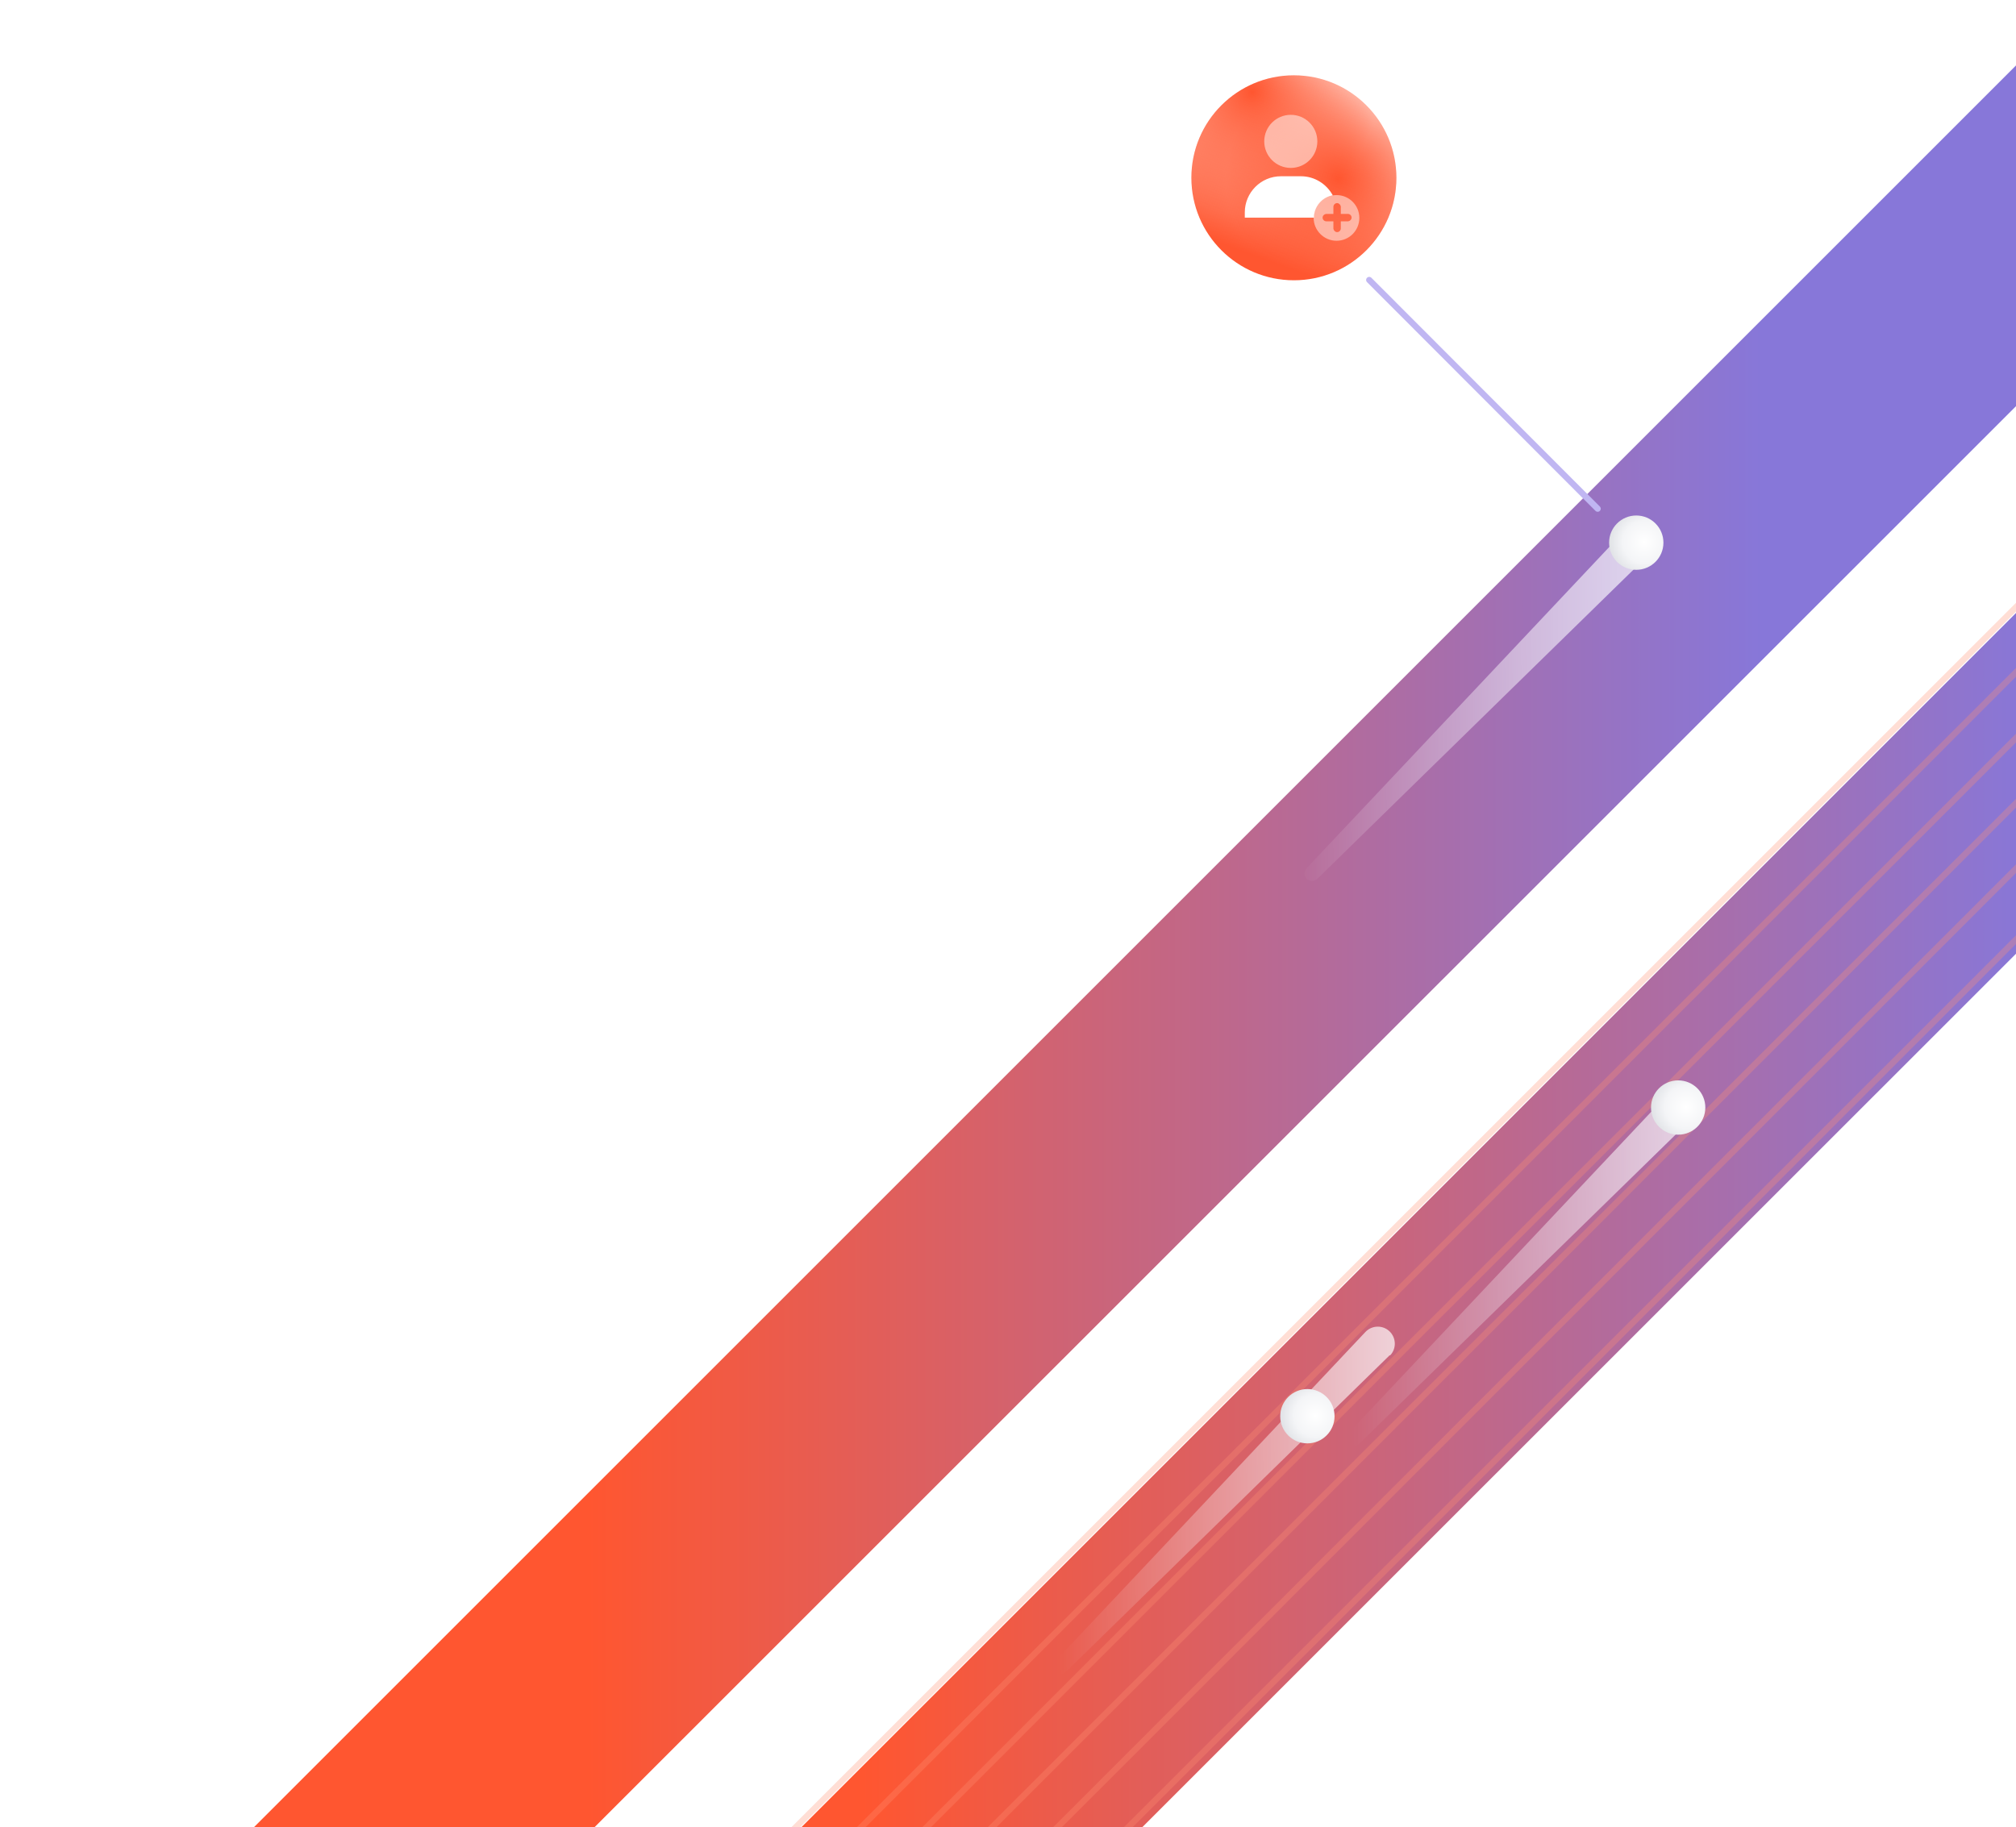
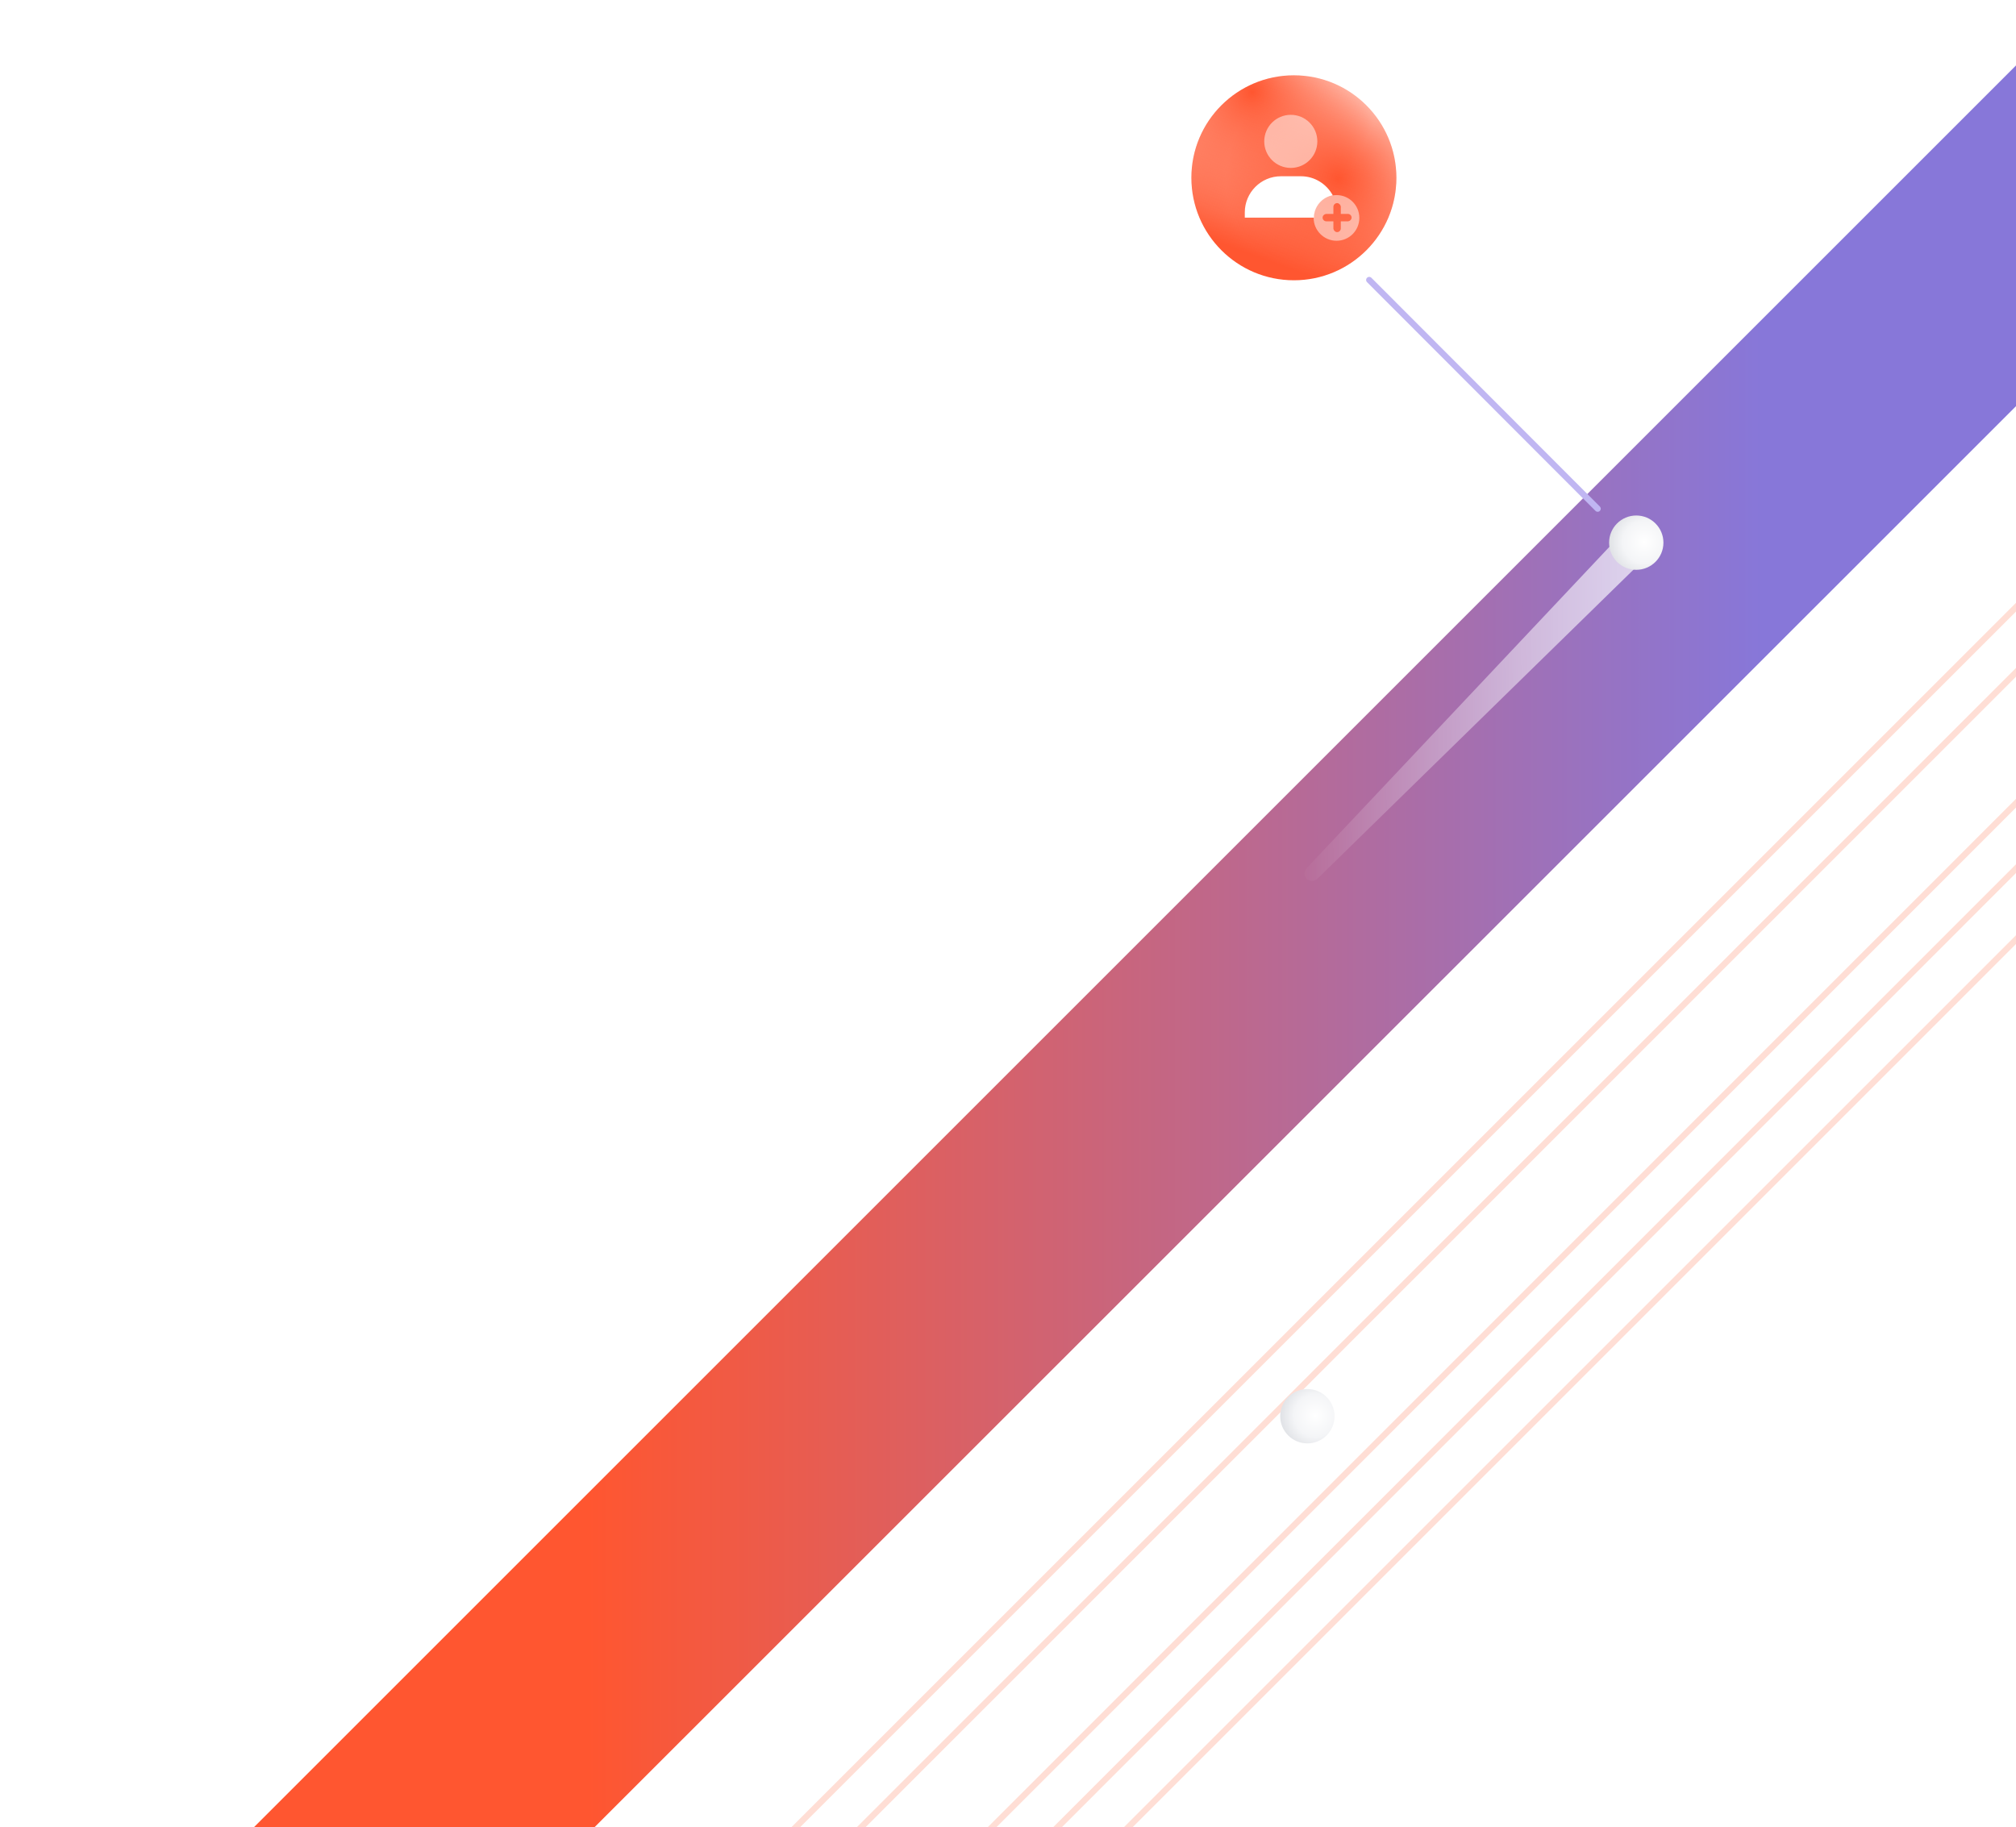
<svg xmlns="http://www.w3.org/2000/svg" width="653" height="592" viewBox="0 0 653 592" fill="none">
  <g clip-path="url(#clip0)">
    <g filter="url(#filter0_d)">
-       <path d="M143.9 815L88.7 759.8L794.9 53.7L850.1 108.9L143.9 815Z" fill="url(#paint0_linear)" />
-     </g>
+       </g>
    <g filter="url(#filter1_d)">
      <path d="M55.2 726.3L0 671.2L706.2 -35L761.4 20.2L55.2 726.3Z" fill="url(#paint1_linear)" />
    </g>
    <path d="M531.6 182.1L426.7 284.7C425.7 285.6 424.2 285.6 423.2 284.7C422.3 283.8 422.3 282.3 423.2 281.3L523.8 174.5C525.9 172.3 529.4 172.2 531.6 174.3C533.8 176.4 533.9 179.9 531.8 182.1C531.7 182 531.6 182.1 531.6 182.1Z" fill="url(#paint2_linear)" />
    <path d="M530 184.6C534.86 184.6 538.8 180.66 538.8 175.8C538.8 170.94 534.86 167 530 167C525.14 167 521.2 170.94 521.2 175.8C521.2 180.66 525.14 184.6 530 184.6Z" fill="url(#paint3_radial)" />
    <path opacity="0.3" d="M190.3 767.1L710.3 247.1" stroke="#FF8F73" stroke-width="2" stroke-miterlimit="10" />
-     <path opacity="0.3" d="M258.399 633.7L677.599 214.5" stroke="#FF8F73" stroke-width="2" stroke-miterlimit="10" />
    <path opacity="0.3" d="M698.8 235.6L269 665.5" stroke="#FF8F73" stroke-width="2" stroke-miterlimit="10" />
    <path opacity="0.3" d="M226.6 623.1L656.4 193.3" stroke="#FF8F73" stroke-width="2" stroke-miterlimit="10" />
    <path opacity="0.3" d="M688.2 225L269 644.3" stroke="#FF8F73" stroke-width="2" stroke-miterlimit="10" />
    <path opacity="0.3" d="M247.8 623.1L667 203.8" stroke="#FF8F73" stroke-width="2" stroke-miterlimit="10" />
-     <path d="M450.075 439.1L345.175 541.7C344.175 542.6 342.675 542.6 341.675 541.7C340.775 540.8 340.775 539.3 341.675 538.3L442.275 431.5C444.375 429.3 447.875 429.2 450.075 431.3C452.275 433.4 452.375 436.9 450.275 439.1C450.175 439 450.175 439.1 450.075 439.1Z" fill="url(#paint4_linear)" />
    <path d="M423.475 467.6C428.335 467.6 432.275 463.66 432.275 458.8C432.275 453.94 428.335 450 423.475 450C418.615 450 414.675 453.94 414.675 458.8C414.675 463.66 418.615 467.6 423.475 467.6Z" fill="url(#paint5_radial)" />
    <path d="M545.175 365.2L440.175 467.8C439.175 468.7 437.675 468.7 436.675 467.8C435.775 466.9 435.775 465.4 436.675 464.4L537.275 357.6C539.375 355.4 542.875 355.3 545.075 357.4C547.275 359.5 547.375 363 545.275 365.2C545.275 365.1 545.175 365.1 545.175 365.2Z" fill="url(#paint6_linear)" />
-     <path d="M543.574 367.6C548.435 367.6 552.374 363.66 552.374 358.8C552.374 353.94 548.435 350 543.574 350C538.714 350 534.774 353.94 534.774 358.8C534.774 363.66 538.714 367.6 543.574 367.6Z" fill="url(#paint7_radial)" />
    <path d="M443.5 90.7L517.5 164.8" stroke="#C0B6F2" stroke-width="2" stroke-miterlimit="10" stroke-linecap="round" />
    <path d="M419.1 90.8C437.436 90.8 452.3 75.936 452.3 57.6C452.3 39.264 437.436 24.4 419.1 24.4C400.765 24.4 385.9 39.264 385.9 57.6C385.9 75.936 400.765 90.8 419.1 90.8Z" fill="url(#paint8_radial)" />
    <path d="M419.1 90.8C437.436 90.8 452.3 75.936 452.3 57.6C452.3 39.264 437.436 24.4 419.1 24.4C400.765 24.4 385.9 39.264 385.9 57.6C385.9 75.936 400.765 90.8 419.1 90.8Z" fill="url(#paint9_radial)" />
    <path d="M419.1 90.8C437.436 90.8 452.3 75.936 452.3 57.6C452.3 39.264 437.436 24.4 419.1 24.4C400.765 24.4 385.9 39.264 385.9 57.6C385.9 75.936 400.765 90.8 419.1 90.8Z" fill="url(#paint10_linear)" />
    <path opacity="0.5" fill-rule="evenodd" clip-rule="evenodd" d="M432.9 78C437 78 440.3 74.7 440.3 70.6C440.3 66.5 437 63.2 432.9 63.2C428.8 63.2 425.5 66.5 425.5 70.6C425.5 74.7 428.9 78 432.9 78ZM434.3 74C434.3 74.6 433.8 75.2 433.1 75.2C432.5 75.2 432 74.7 431.9 74.1V74V71.7H429.6C429 71.7 428.4 71.2 428.4 70.5C428.4 69.9 428.9 69.4 429.5 69.3H429.6H431.9V67C431.9 66.4 432.4 65.8 433.1 65.8C433.7 65.8 434.2 66.3 434.3 66.9V67V69.3H436.6C437.2 69.3 437.8 69.8 437.8 70.5C437.8 71.1 437.3 71.6 436.7 71.7H436.6H434.3V74Z" fill="white" />
    <path d="M431.7 63.301C429.7 59.601 425.8 57.101 421.4 57.101H414.9C408.4 57.101 403.2 62.401 403.2 68.801V70.501H425.6C425.6 67.001 428.2 63.901 431.7 63.301Z" fill="white" />
    <path opacity="0.5" d="M418.1 54.4C422.85 54.4 426.7 50.55 426.7 45.8C426.7 41.051 422.85 37.2 418.1 37.2C413.35 37.2 409.5 41.051 409.5 45.8C409.5 50.55 413.35 54.4 418.1 54.4Z" fill="white" />
  </g>
  <defs>
    <filter id="filter0_d" x="71.7" y="39.7" width="795.4" height="795.3" filterUnits="userSpaceOnUse" color-interpolation-filters="sRGB">
      <feFlood flood-opacity="0" result="BackgroundImageFix" />
      <feColorMatrix in="SourceAlpha" type="matrix" values="0 0 0 0 0 0 0 0 0 0 0 0 0 0 0 0 0 0 127 0" />
      <feOffset dy="3" />
      <feGaussianBlur stdDeviation="8.5" />
      <feColorMatrix type="matrix" values="0 0 0 0 0.035 0 0 0 0 0.118 0 0 0 0 0.259 0 0 0 0.15 0" />
      <feBlend mode="normal" in2="BackgroundImageFix" result="effect1_dropShadow" />
      <feBlend mode="normal" in="SourceGraphic" in2="effect1_dropShadow" result="shape" />
    </filter>
    <filter id="filter1_d" x="-17" y="-49" width="795.4" height="795.3" filterUnits="userSpaceOnUse" color-interpolation-filters="sRGB">
      <feFlood flood-opacity="0" result="BackgroundImageFix" />
      <feColorMatrix in="SourceAlpha" type="matrix" values="0 0 0 0 0 0 0 0 0 0 0 0 0 0 0 0 0 0 127 0" />
      <feOffset dy="3" />
      <feGaussianBlur stdDeviation="8.5" />
      <feColorMatrix type="matrix" values="0 0 0 0 0.035 0 0 0 0 0.118 0 0 0 0 0.259 0 0 0 0.15 0" />
      <feBlend mode="normal" in2="BackgroundImageFix" result="effect1_dropShadow" />
      <feBlend mode="normal" in="SourceGraphic" in2="effect1_dropShadow" result="shape" />
    </filter>
    <linearGradient id="paint0_linear" x1="88.724" y1="434.384" x2="850.044" y2="434.384" gradientUnits="userSpaceOnUse">
      <stop offset="0.25" stop-color="#FF5630" />
      <stop offset="0.75" stop-color="#8777D9" />
    </linearGradient>
    <linearGradient id="paint1_linear" x1="0" y1="345.66" x2="761.32" y2="345.66" gradientUnits="userSpaceOnUse">
      <stop offset="0.25" stop-color="#FF5630" />
      <stop offset="0.75" stop-color="#8777D9" />
    </linearGradient>
    <linearGradient id="paint2_linear" x1="533.923" y1="228.283" x2="418.787" y2="229.824" gradientUnits="userSpaceOnUse">
      <stop stop-color="white" stop-opacity="0.7" />
      <stop offset="0.016" stop-color="white" stop-opacity="0.691" />
      <stop offset="0.356" stop-color="white" stop-opacity="0.5" />
      <stop offset="1" stop-color="white" stop-opacity="0" />
    </linearGradient>
    <radialGradient id="paint3_radial" cx="0" cy="0" r="1" gradientUnits="userSpaceOnUse" gradientTransform="translate(532.601 175.588) rotate(178.515) scale(11.686)">
      <stop stop-color="white" />
      <stop offset="0.592" stop-color="#F4F5F7" />
      <stop offset="1" stop-color="#DFE1E5" />
    </radialGradient>
    <linearGradient id="paint4_linear" x1="452.414" y1="485.285" x2="337.277" y2="486.826" gradientUnits="userSpaceOnUse">
      <stop stop-color="white" stop-opacity="0.7" />
      <stop offset="0.954" stop-color="white" stop-opacity="0" />
    </linearGradient>
    <radialGradient id="paint5_radial" cx="0" cy="0" r="1" gradientUnits="userSpaceOnUse" gradientTransform="translate(426.088 458.6) rotate(178.515) scale(11.686)">
      <stop stop-color="white" />
      <stop offset="0.592" stop-color="#F4F5F7" />
      <stop offset="1" stop-color="#DFE1E5" />
    </radialGradient>
    <linearGradient id="paint6_linear" x1="547.475" y1="411.337" x2="432.339" y2="412.878" gradientUnits="userSpaceOnUse">
      <stop stop-color="white" stop-opacity="0.691" />
      <stop offset="0.954" stop-color="white" stop-opacity="0" />
    </linearGradient>
    <radialGradient id="paint7_radial" cx="0" cy="0" r="1" gradientUnits="userSpaceOnUse" gradientTransform="translate(546.151 358.65) rotate(178.515) scale(11.686)">
      <stop stop-color="white" />
      <stop offset="0.592" stop-color="#F4F5F7" />
      <stop offset="1" stop-color="#DFE1E5" />
    </radialGradient>
    <radialGradient id="paint8_radial" cx="0" cy="0" r="1" gradientUnits="userSpaceOnUse" gradientTransform="translate(405.543 29.693) scale(40.31)">
      <stop stop-color="#FF5630" />
      <stop offset="1" stop-color="#FF5630" stop-opacity="0" />
    </radialGradient>
    <radialGradient id="paint9_radial" cx="0" cy="0" r="1" gradientUnits="userSpaceOnUse" gradientTransform="translate(433.375 57.868) scale(36.252)">
      <stop stop-color="#FF5630" />
      <stop offset="1" stop-color="#FF5630" stop-opacity="0" />
    </radialGradient>
    <linearGradient id="paint10_linear" x1="433.578" y1="18.079" x2="409.434" y2="83.895" gradientUnits="userSpaceOnUse">
      <stop stop-color="#FF5630" stop-opacity="0" />
      <stop offset="1" stop-color="#FF5630" />
    </linearGradient>
    <clipPath id="clip0">
      <rect width="653" height="600" fill="white" />
    </clipPath>
  </defs>
</svg>